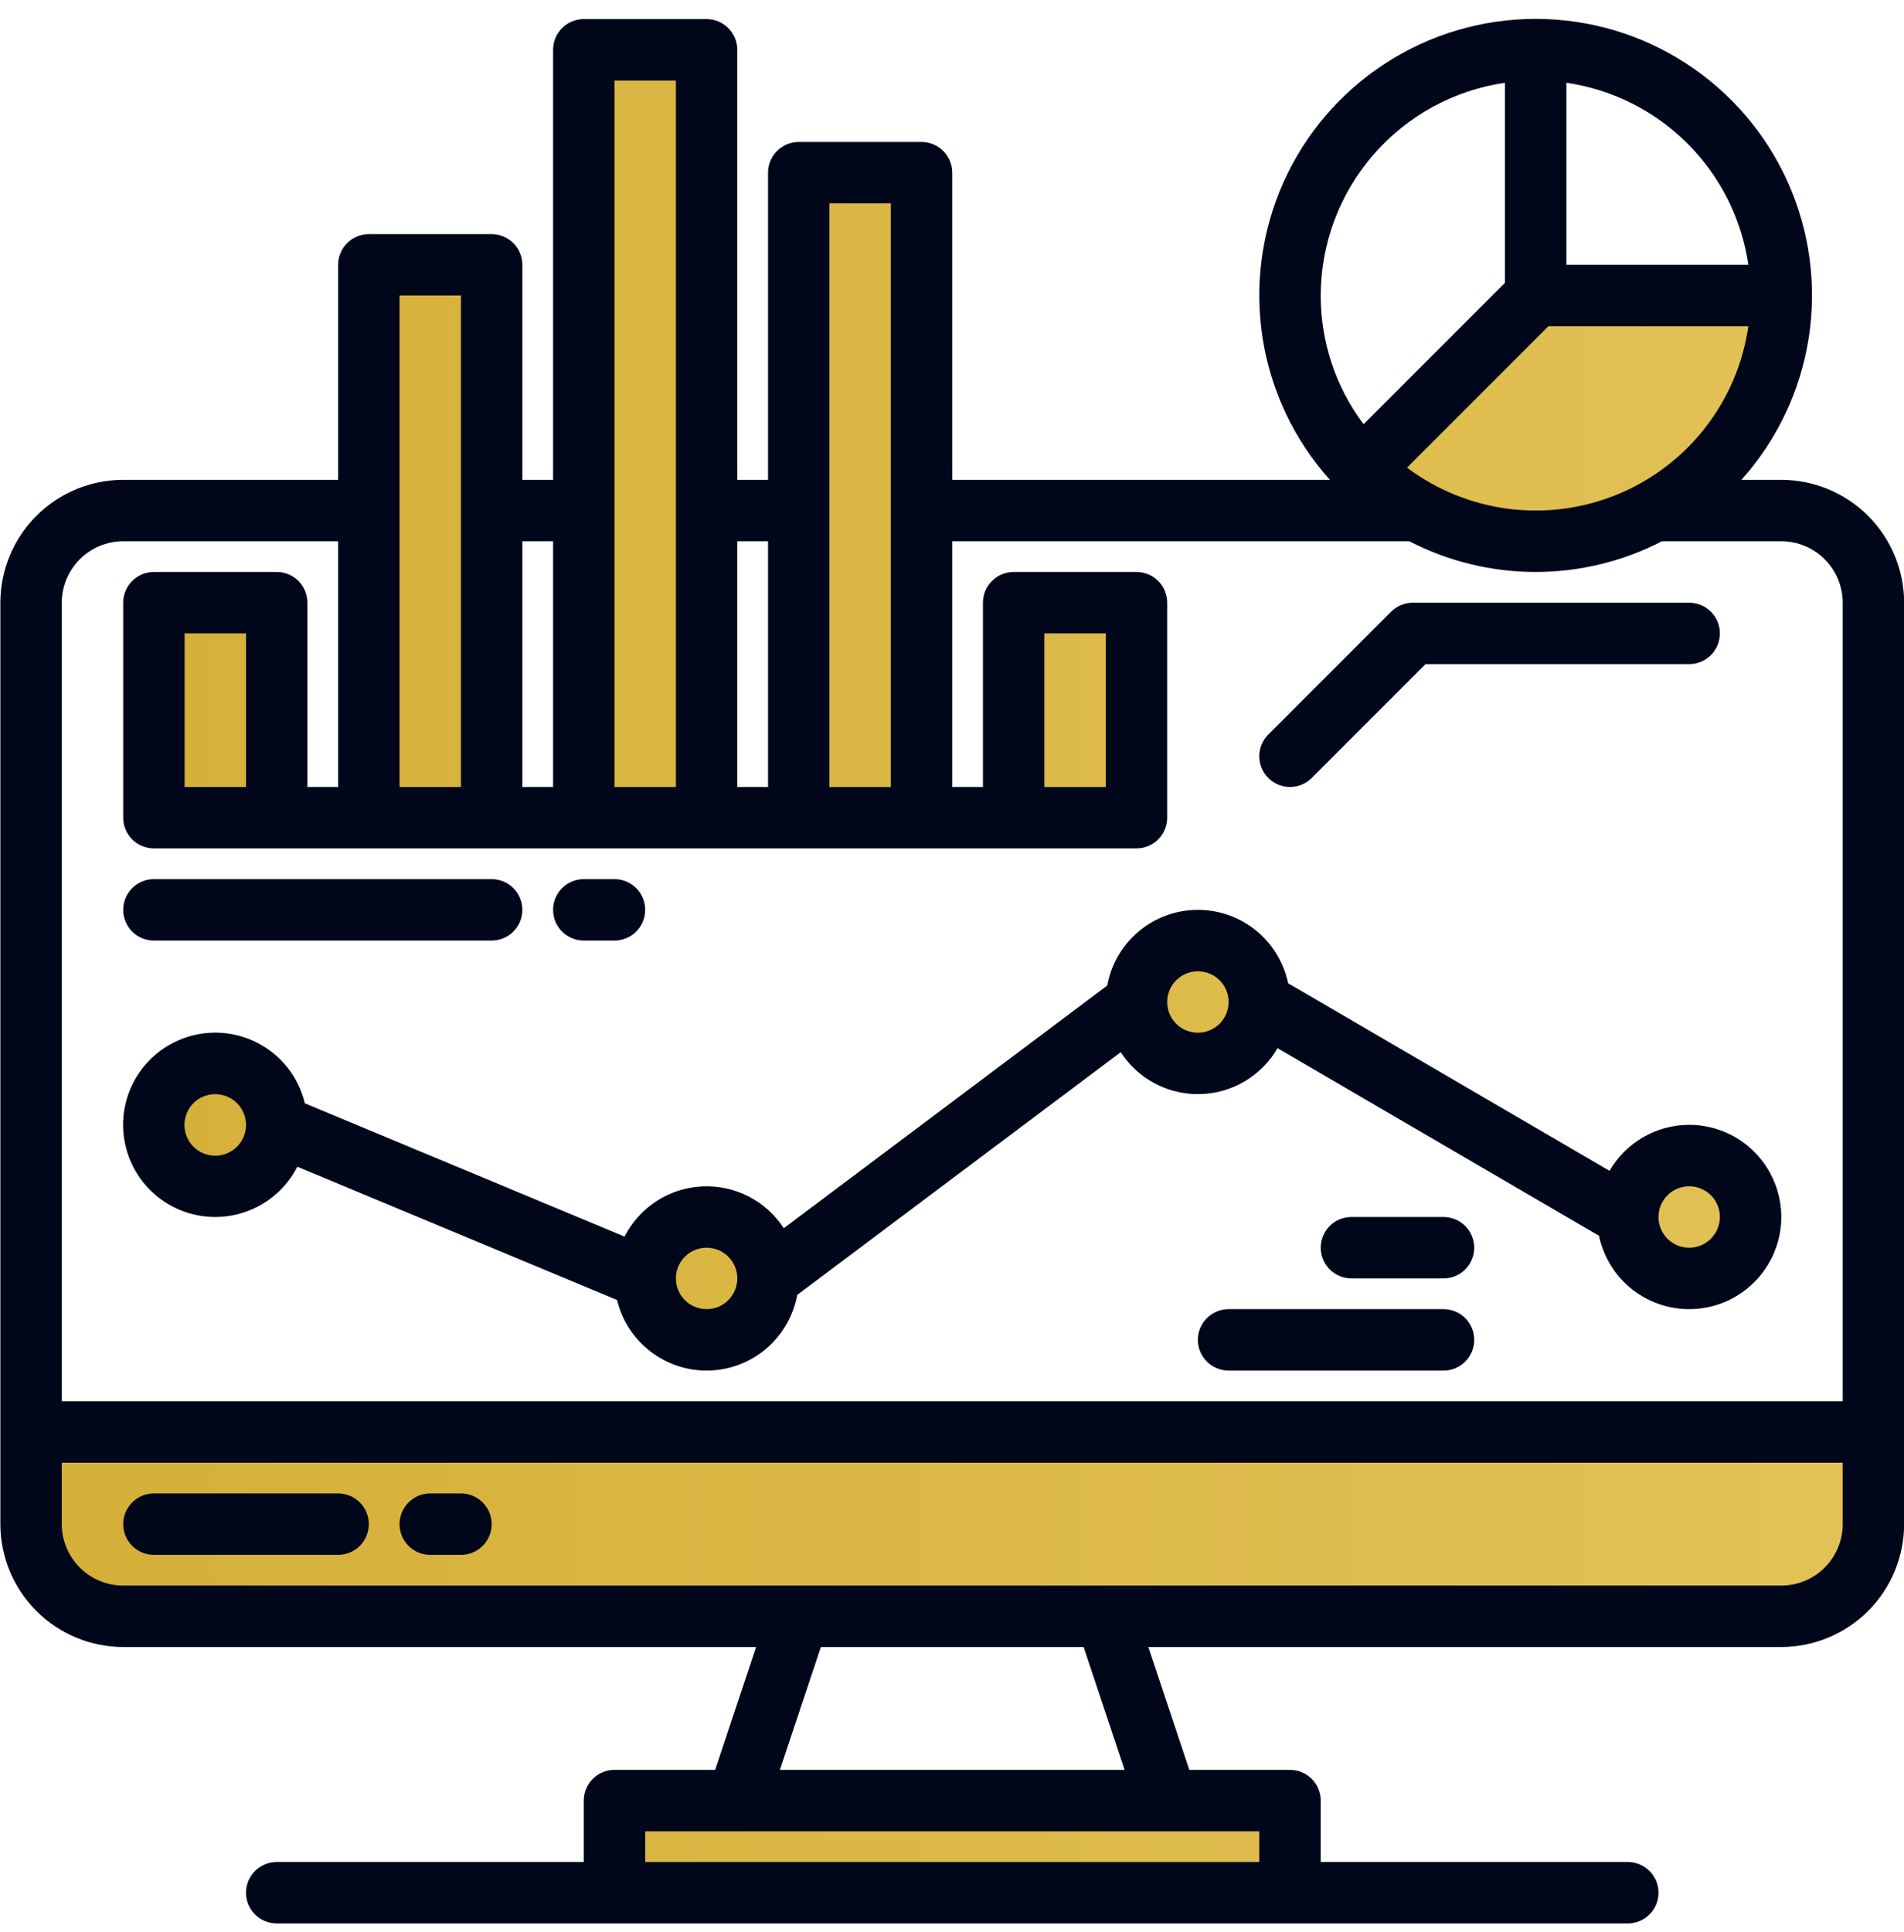
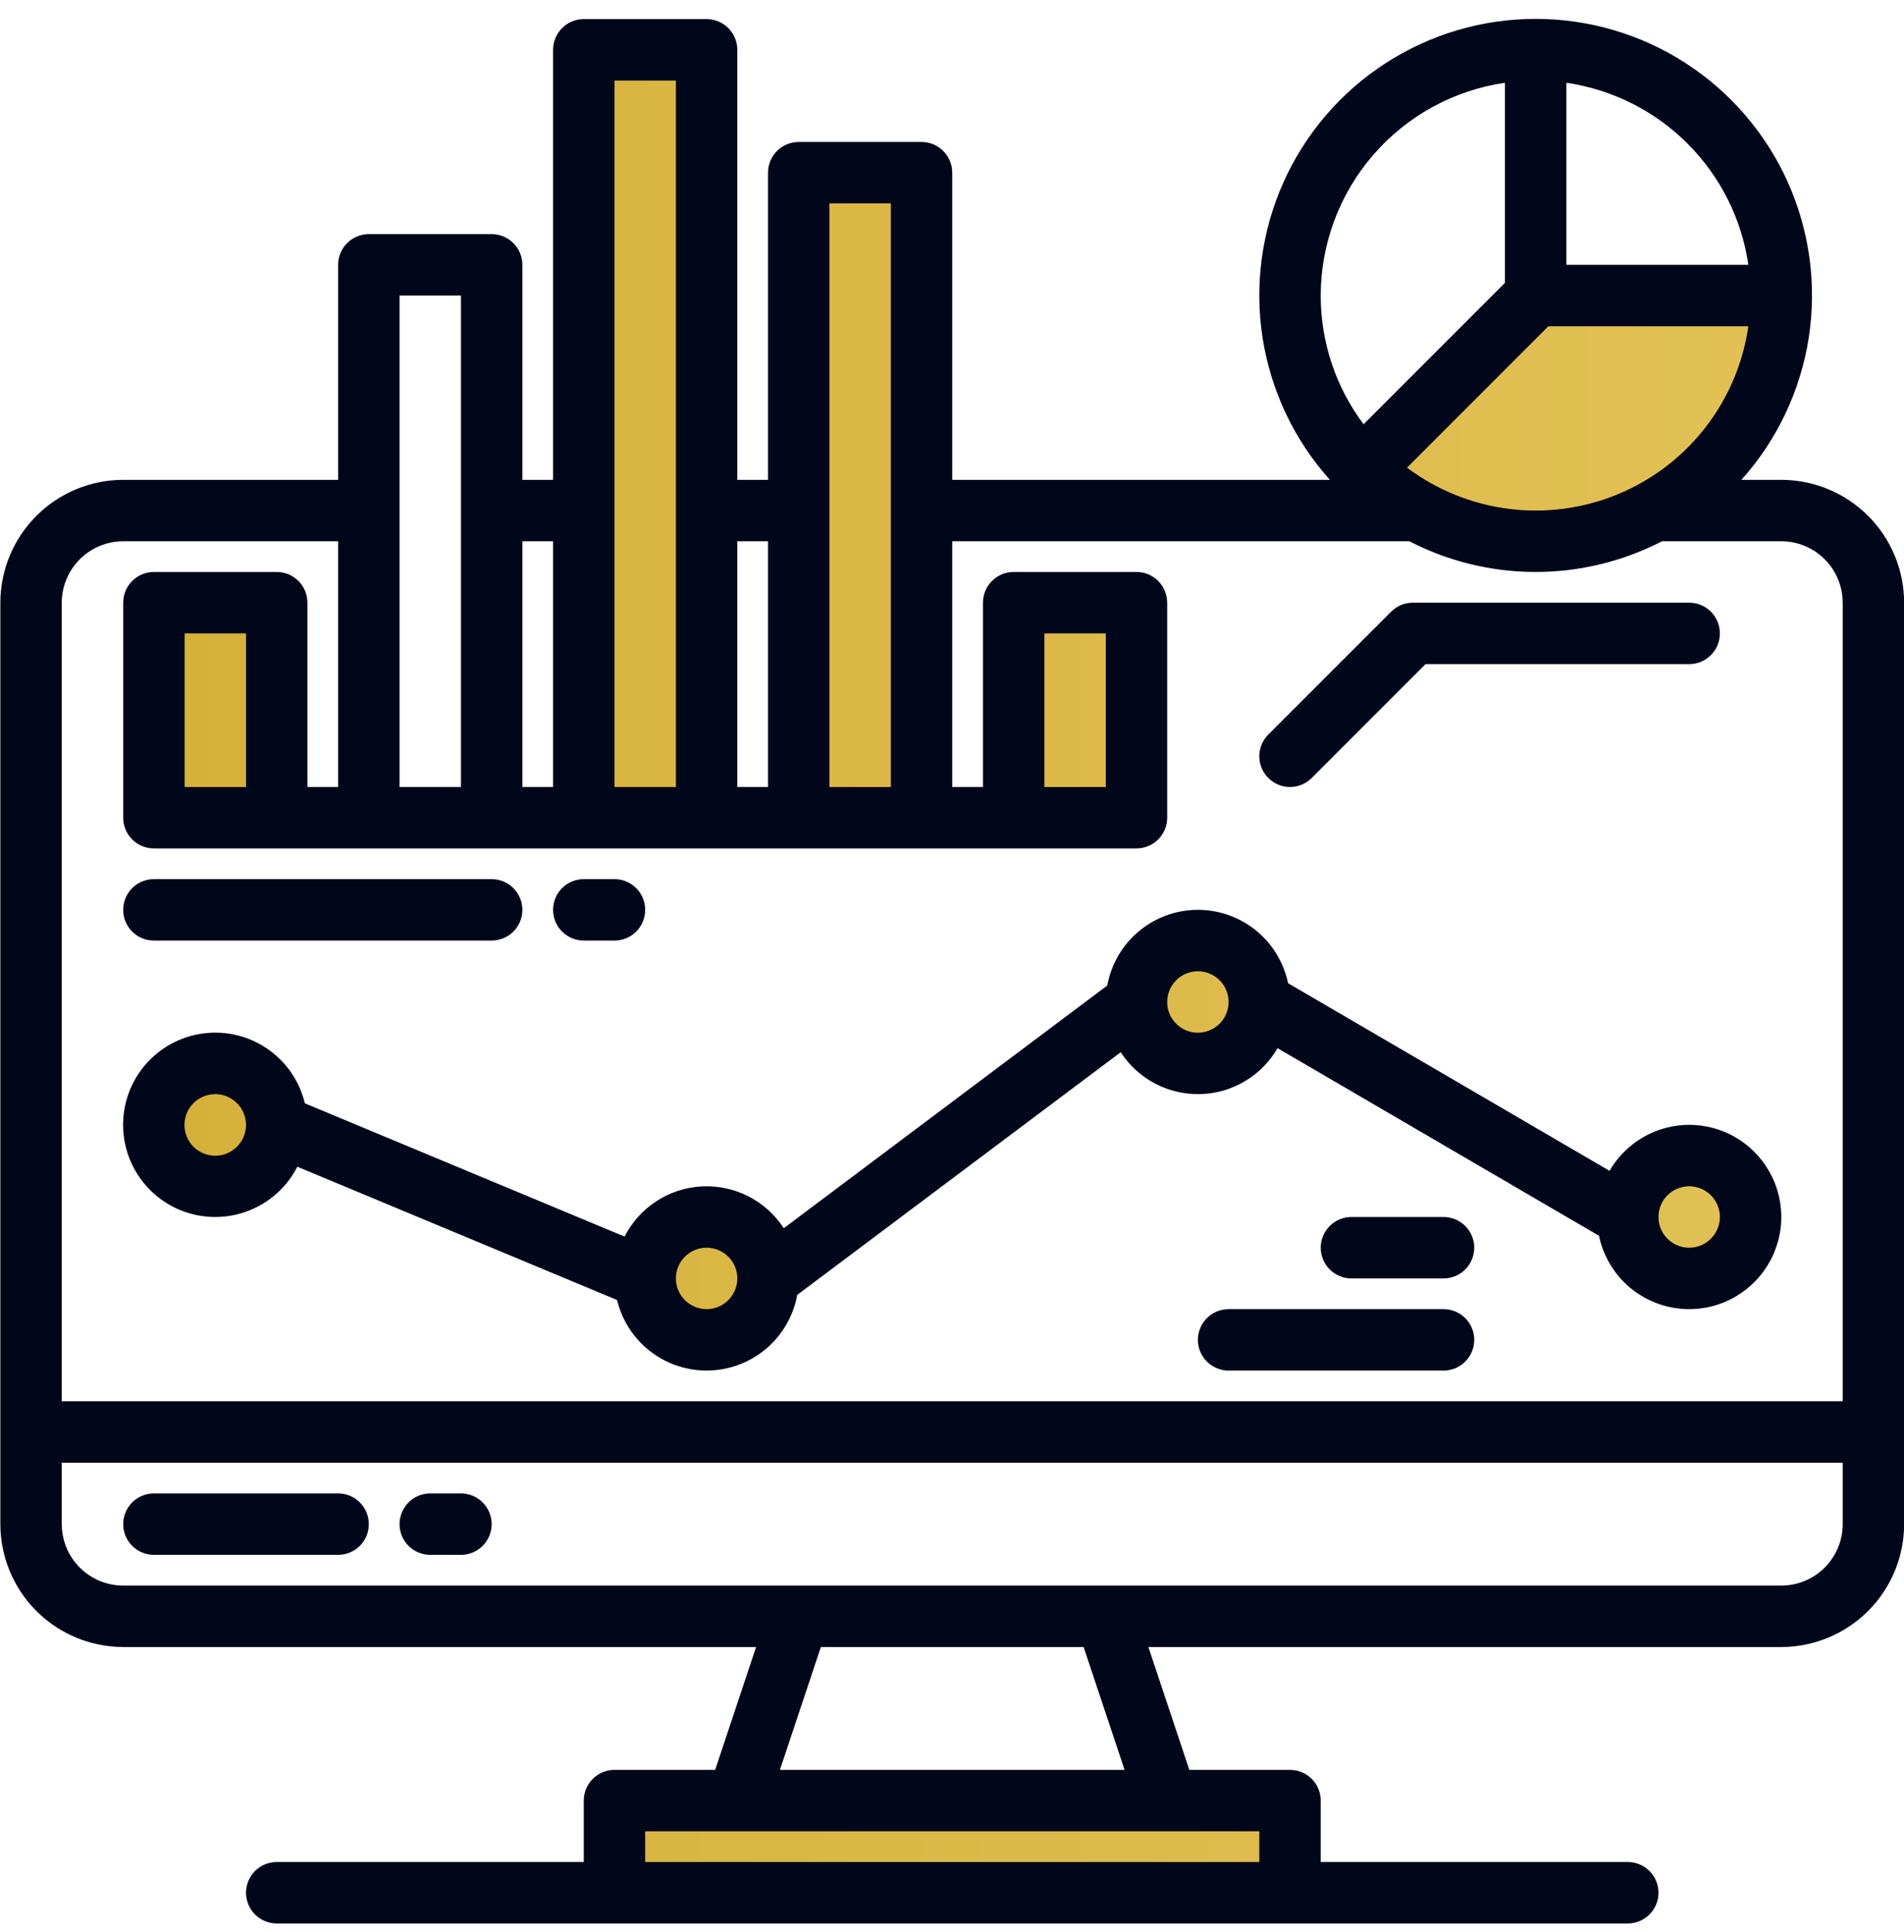
<svg xmlns="http://www.w3.org/2000/svg" width="70" height="71" viewBox="0 0 70 71" fill="none">
-   <path d="M68.876 52.631V56.018C68.876 56.916 68.519 57.777 67.884 58.413C67.249 59.048 66.387 59.404 65.489 59.405H4.529C3.631 59.404 2.77 59.048 2.135 58.413C1.499 57.777 1.143 56.916 1.142 56.018V52.631H68.876Z" fill="url(#paint0_linear_37_337)" />
  <path d="M7.916 43.6C9.163 43.6 10.173 42.589 10.173 41.342C10.173 40.096 9.163 39.085 7.916 39.085C6.669 39.085 5.658 40.096 5.658 41.342C5.658 42.589 6.669 43.6 7.916 43.6Z" fill="url(#paint1_linear_37_337)" />
  <path d="M5.658 22.151H10.173V30.053H5.658V22.151Z" fill="url(#paint2_linear_37_337)" />
  <path d="M25.978 49.245C27.225 49.245 28.236 48.234 28.236 46.987C28.236 45.74 27.225 44.729 25.978 44.729C24.731 44.729 23.72 45.74 23.72 46.987C23.72 48.234 24.731 49.245 25.978 49.245Z" fill="url(#paint3_linear_37_337)" />
  <path d="M37.267 22.151H41.782V30.053H37.267V22.151Z" fill="url(#paint4_linear_37_337)" />
  <path d="M44.04 39.085C45.287 39.085 46.298 38.074 46.298 36.827C46.298 35.58 45.287 34.569 44.04 34.569C42.793 34.569 41.782 35.58 41.782 36.827C41.782 38.074 42.793 39.085 44.04 39.085Z" fill="url(#paint5_linear_37_337)" />
  <path d="M60.834 18.765C59.494 19.505 57.988 19.893 56.457 19.893C54.926 19.893 53.421 19.505 52.081 18.765H60.834Z" fill="url(#paint6_linear_37_337)" />
-   <path d="M62.102 46.987C63.349 46.987 64.36 45.976 64.36 44.729C64.36 43.482 63.349 42.471 62.102 42.471C60.855 42.471 59.845 43.482 59.845 44.729C59.845 45.976 60.855 46.987 62.102 46.987Z" fill="url(#paint7_linear_37_337)" />
  <path d="M22.591 66.178H47.427V69.565H22.591V66.178Z" fill="url(#paint8_linear_37_337)" />
  <path d="M5.658 22.151H10.173V30.053H5.658V22.151Z" fill="url(#paint9_linear_37_337)" />
  <path d="M37.267 22.151H41.782V30.053H37.267V22.151Z" fill="url(#paint10_linear_37_337)" />
-   <path d="M13.56 9.733H18.076V30.053H13.56V9.733Z" fill="url(#paint11_linear_37_337)" />
  <path d="M21.462 1.831H25.978V30.053H21.462V1.831Z" fill="url(#paint12_linear_37_337)" />
  <path d="M29.365 6.347H33.88V30.053H29.365V6.347Z" fill="url(#paint13_linear_37_337)" />
  <path d="M7.916 43.6C9.163 43.6 10.173 42.589 10.173 41.342C10.173 40.096 9.163 39.085 7.916 39.085C6.669 39.085 5.658 40.096 5.658 41.342C5.658 42.589 6.669 43.6 7.916 43.6Z" fill="url(#paint14_linear_37_337)" />
  <path d="M25.978 49.245C27.225 49.245 28.236 48.234 28.236 46.987C28.236 45.74 27.225 44.729 25.978 44.729C24.731 44.729 23.72 45.74 23.72 46.987C23.72 48.234 24.731 49.245 25.978 49.245Z" fill="url(#paint15_linear_37_337)" />
  <path d="M44.04 39.085C45.287 39.085 46.298 38.074 46.298 36.827C46.298 35.58 45.287 34.569 44.04 34.569C42.793 34.569 41.782 35.58 41.782 36.827C41.782 38.074 42.793 39.085 44.04 39.085Z" fill="url(#paint16_linear_37_337)" />
  <path d="M62.102 46.987C63.349 46.987 64.36 45.976 64.36 44.729C64.36 43.482 63.349 42.471 62.102 42.471C60.855 42.471 59.845 43.482 59.845 44.729C59.845 45.976 60.855 46.987 62.102 46.987Z" fill="url(#paint17_linear_37_337)" />
  <path d="M65.489 10.862C65.489 12.434 65.078 13.978 64.298 15.342C63.518 16.707 62.396 17.844 61.042 18.642C59.688 19.44 58.15 19.871 56.578 19.893C55.007 19.914 53.457 19.525 52.082 18.765H52.081C51.343 18.356 50.667 17.846 50.071 17.249L56.458 10.862H65.489Z" fill="url(#paint18_linear_37_337)" />
  <path d="M65.489 17.636H64.023C65.333 16.175 66.192 14.365 66.496 12.427C66.799 10.488 66.535 8.503 65.735 6.711C64.935 4.919 63.633 3.398 61.987 2.33C60.341 1.262 58.42 0.694 56.458 0.694C54.496 0.694 52.575 1.262 50.929 2.33C49.283 3.398 47.981 4.919 47.181 6.711C46.381 8.503 46.117 10.488 46.42 12.427C46.724 14.365 47.583 16.175 48.893 17.636H35.009V6.347C35.009 6.047 34.89 5.76 34.678 5.549C34.467 5.337 34.18 5.218 33.88 5.218H29.365C29.065 5.218 28.778 5.337 28.566 5.549C28.355 5.76 28.236 6.047 28.236 6.347V17.636H27.107V1.831C27.107 1.532 26.988 1.245 26.776 1.033C26.564 0.821 26.277 0.702 25.978 0.702H21.462C21.163 0.702 20.876 0.821 20.664 1.033C20.452 1.245 20.334 1.532 20.334 1.831V17.636H19.205V9.733C19.205 9.434 19.086 9.147 18.874 8.935C18.662 8.724 18.375 8.605 18.076 8.605H13.56C13.261 8.605 12.974 8.724 12.762 8.935C12.55 9.147 12.431 9.434 12.431 9.733V17.636H4.529C3.332 17.637 2.184 18.113 1.337 18.96C0.491 19.806 0.015 20.954 0.013 22.151V56.018C0.015 57.215 0.491 58.363 1.337 59.209C2.184 60.056 3.332 60.532 4.529 60.534H27.798L26.293 65.049H22.591C22.292 65.049 22.005 65.168 21.793 65.38C21.581 65.591 21.462 65.879 21.462 66.178V68.436H10.173C9.874 68.436 9.587 68.555 9.375 68.766C9.163 68.978 9.045 69.265 9.045 69.565C9.045 69.864 9.163 70.151 9.375 70.363C9.587 70.575 9.874 70.694 10.173 70.694H59.845C60.144 70.694 60.431 70.575 60.643 70.363C60.855 70.151 60.974 69.864 60.974 69.565C60.974 69.265 60.855 68.978 60.643 68.766C60.431 68.555 60.144 68.436 59.845 68.436H48.556V66.178C48.556 65.879 48.437 65.591 48.225 65.38C48.013 65.168 47.726 65.049 47.427 65.049H43.725L42.22 60.534H65.489C66.686 60.532 67.834 60.056 68.681 59.209C69.527 58.363 70.003 57.215 70.005 56.018V22.151C70.003 20.954 69.527 19.806 68.681 18.96C67.834 18.113 66.686 17.637 65.489 17.636ZM57.587 3.042C59.274 3.288 60.837 4.072 62.042 5.278C63.248 6.484 64.032 8.046 64.278 9.733H57.587V3.042ZM56.925 11.991H64.278C64.083 13.348 63.539 14.63 62.698 15.712C61.857 16.795 60.749 17.64 59.483 18.164C58.217 18.688 56.836 18.874 55.476 18.703C54.117 18.532 52.825 18.01 51.728 17.188L56.925 11.991ZM48.556 10.862C48.558 8.963 49.244 7.128 50.488 5.692C51.731 4.256 53.45 3.316 55.329 3.042V10.395L50.132 15.592C49.107 14.229 48.554 12.568 48.556 10.862ZM30.494 7.476H32.751V28.925H30.494V7.476ZM27.107 19.893H28.236V28.925H27.107V19.893ZM22.591 2.96H24.849V28.925H22.591V2.96ZM19.205 19.893H20.334V28.925H19.205V19.893ZM14.689 10.862H16.947V28.925H14.689V10.862ZM46.298 67.307V68.436H23.72V67.307H46.298ZM28.673 65.049L30.179 60.534H39.839L41.345 65.049H28.673ZM67.747 56.018C67.746 56.617 67.508 57.19 67.085 57.614C66.662 58.037 66.088 58.275 65.489 58.276H4.529C3.93 58.275 3.357 58.037 2.933 57.614C2.51 57.19 2.272 56.617 2.271 56.018V53.76H67.747V56.018ZM67.747 51.502H2.271V22.151C2.272 21.553 2.51 20.979 2.933 20.556C3.357 20.132 3.93 19.894 4.529 19.893H12.431V28.925H11.302V22.151C11.302 21.852 11.183 21.565 10.972 21.353C10.76 21.141 10.473 21.022 10.173 21.022H5.658C5.358 21.022 5.071 21.141 4.86 21.353C4.648 21.565 4.529 21.852 4.529 22.151V30.053C4.529 30.353 4.648 30.64 4.86 30.852C5.071 31.064 5.358 31.182 5.658 31.182H41.782C42.082 31.182 42.369 31.064 42.581 30.852C42.792 30.64 42.911 30.353 42.911 30.053V22.151C42.911 21.852 42.792 21.565 42.581 21.353C42.369 21.141 42.082 21.022 41.782 21.022H37.267C36.967 21.022 36.68 21.141 36.469 21.353C36.257 21.565 36.138 21.852 36.138 22.151V28.925H35.009V19.893H51.813C53.249 20.635 54.842 21.022 56.458 21.022C58.074 21.022 59.667 20.635 61.103 19.893H65.489C66.088 19.894 66.662 20.132 67.085 20.556C67.508 20.979 67.746 21.553 67.747 22.151V51.502ZM9.045 23.28V28.925H6.787V23.28H9.045ZM38.396 28.925V23.28H40.654V28.925H38.396Z" fill="#00071B" />
  <path d="M12.431 54.889H5.658C5.358 54.889 5.071 55.008 4.86 55.22C4.648 55.431 4.529 55.719 4.529 56.018C4.529 56.317 4.648 56.605 4.86 56.816C5.071 57.028 5.358 57.147 5.658 57.147H12.431C12.731 57.147 13.018 57.028 13.229 56.816C13.441 56.605 13.56 56.317 13.56 56.018C13.56 55.719 13.441 55.431 13.229 55.22C13.018 55.008 12.731 54.889 12.431 54.889Z" fill="#00071B" />
  <path d="M16.947 54.889H15.818C15.518 54.889 15.231 55.008 15.02 55.22C14.808 55.431 14.689 55.719 14.689 56.018C14.689 56.317 14.808 56.605 15.02 56.816C15.231 57.028 15.518 57.147 15.818 57.147H16.947C17.246 57.147 17.533 57.028 17.745 56.816C17.957 56.605 18.076 56.317 18.076 56.018C18.076 55.719 17.957 55.431 17.745 55.22C17.533 55.008 17.246 54.889 16.947 54.889Z" fill="#00071B" />
  <path d="M47.427 28.925C47.575 28.925 47.722 28.896 47.859 28.839C47.996 28.782 48.12 28.699 48.225 28.594L52.41 24.409H62.102C62.402 24.409 62.689 24.29 62.901 24.078C63.112 23.867 63.231 23.58 63.231 23.28C63.231 22.981 63.112 22.694 62.901 22.482C62.689 22.27 62.402 22.151 62.102 22.151H51.942C51.794 22.151 51.647 22.18 51.51 22.237C51.373 22.294 51.249 22.377 51.144 22.482L46.629 26.997C46.471 27.155 46.363 27.357 46.32 27.576C46.276 27.794 46.298 28.021 46.384 28.228C46.469 28.434 46.614 28.61 46.8 28.734C46.985 28.858 47.204 28.925 47.427 28.925Z" fill="#00071B" />
  <path d="M62.102 41.342C61.509 41.343 60.926 41.499 60.413 41.796C59.899 42.092 59.472 42.518 59.174 43.032L47.356 36.137C47.196 35.367 46.773 34.678 46.161 34.186C45.548 33.694 44.783 33.431 43.998 33.441C43.212 33.45 42.454 33.733 41.854 34.241C41.254 34.748 40.849 35.448 40.709 36.221L28.816 45.141C28.492 44.643 28.043 44.239 27.514 43.969C26.985 43.699 26.393 43.574 25.8 43.605C25.207 43.636 24.632 43.823 24.134 44.147C23.636 44.47 23.232 44.919 22.962 45.449L11.208 40.551C11.022 39.778 10.571 39.094 9.932 38.62C9.294 38.146 8.509 37.912 7.715 37.959C6.921 38.005 6.169 38.33 5.59 38.875C5.011 39.42 4.642 40.152 4.549 40.942C4.455 41.731 4.642 42.529 5.077 43.194C5.512 43.86 6.167 44.352 6.928 44.583C7.689 44.814 8.507 44.77 9.239 44.459C9.971 44.148 10.57 43.589 10.931 42.881L22.686 47.779C22.867 48.534 23.303 49.204 23.92 49.676C24.536 50.148 25.297 50.394 26.073 50.372C26.85 50.35 27.595 50.062 28.184 49.556C28.773 49.05 29.171 48.356 29.31 47.592L41.202 38.673C41.517 39.158 41.952 39.554 42.464 39.824C42.976 40.094 43.548 40.227 44.127 40.212C44.705 40.198 45.27 40.035 45.768 39.739C46.265 39.444 46.678 39.025 46.968 38.524L58.786 45.419C58.917 46.046 59.222 46.623 59.667 47.083C60.112 47.544 60.679 47.868 61.301 48.02C61.923 48.171 62.575 48.143 63.182 47.939C63.789 47.735 64.325 47.363 64.729 46.866C65.133 46.37 65.388 45.769 65.465 45.133C65.541 44.497 65.435 43.853 65.16 43.275C64.885 42.697 64.452 42.208 63.911 41.866C63.37 41.524 62.743 41.343 62.102 41.342ZM9.045 41.348C9.044 41.648 8.924 41.935 8.712 42.147C8.499 42.359 8.211 42.477 7.911 42.477C7.612 42.477 7.324 42.357 7.112 42.145C6.9 41.933 6.781 41.645 6.781 41.345C6.781 41.045 6.9 40.758 7.112 40.545C7.324 40.333 7.612 40.214 7.911 40.214C8.211 40.213 8.499 40.332 8.712 40.544C8.924 40.755 9.044 41.042 9.045 41.342V41.348ZM25.978 48.116C25.679 48.115 25.392 47.996 25.18 47.785C24.968 47.573 24.849 47.286 24.849 46.987V46.981C24.85 46.758 24.917 46.541 25.042 46.356C25.167 46.171 25.343 46.027 25.55 45.942C25.756 45.858 25.983 45.836 26.202 45.88C26.42 45.925 26.621 46.032 26.778 46.191C26.936 46.349 27.042 46.55 27.085 46.769C27.129 46.988 27.106 47.214 27.02 47.42C26.935 47.626 26.79 47.802 26.605 47.926C26.419 48.05 26.201 48.116 25.978 48.116ZM44.04 37.956C43.817 37.956 43.599 37.89 43.413 37.766C43.227 37.642 43.083 37.465 42.997 37.259C42.912 37.053 42.889 36.826 42.933 36.607C42.977 36.388 43.084 36.187 43.242 36.029C43.4 35.871 43.601 35.763 43.82 35.72C44.039 35.676 44.266 35.699 44.472 35.784C44.678 35.869 44.855 36.014 44.979 36.2C45.103 36.385 45.169 36.604 45.169 36.827C45.169 37.126 45.05 37.413 44.838 37.625C44.626 37.836 44.339 37.955 44.04 37.956ZM62.102 45.858C61.879 45.858 61.661 45.792 61.475 45.668C61.29 45.544 61.145 45.367 61.059 45.161C60.974 44.955 60.952 44.728 60.995 44.509C61.039 44.29 61.146 44.089 61.304 43.931C61.462 43.773 61.663 43.666 61.882 43.622C62.101 43.578 62.328 43.601 62.534 43.686C62.741 43.772 62.917 43.916 63.041 44.102C63.165 44.288 63.231 44.506 63.231 44.729C63.231 45.028 63.112 45.315 62.9 45.527C62.689 45.739 62.402 45.858 62.102 45.858Z" fill="#00071B" />
  <path d="M53.071 48.116H45.169C44.87 48.116 44.583 48.235 44.371 48.446C44.159 48.658 44.04 48.945 44.04 49.245C44.04 49.544 44.159 49.831 44.371 50.043C44.583 50.255 44.87 50.374 45.169 50.374H53.071C53.371 50.374 53.658 50.255 53.87 50.043C54.081 49.831 54.2 49.544 54.2 49.245C54.2 48.945 54.081 48.658 53.87 48.446C53.658 48.235 53.371 48.116 53.071 48.116Z" fill="#00071B" />
  <path d="M53.071 44.729H49.685C49.385 44.729 49.098 44.848 48.886 45.06C48.675 45.272 48.556 45.559 48.556 45.858C48.556 46.157 48.675 46.444 48.886 46.656C49.098 46.868 49.385 46.987 49.685 46.987H53.071C53.371 46.987 53.658 46.868 53.87 46.656C54.081 46.444 54.2 46.157 54.2 45.858C54.2 45.559 54.081 45.272 53.87 45.06C53.658 44.848 53.371 44.729 53.071 44.729Z" fill="#00071B" />
  <path d="M5.658 34.569H18.076C18.375 34.569 18.662 34.45 18.874 34.239C19.086 34.027 19.205 33.74 19.205 33.44C19.205 33.141 19.086 32.854 18.874 32.642C18.662 32.43 18.375 32.311 18.076 32.311H5.658C5.358 32.311 5.071 32.43 4.86 32.642C4.648 32.854 4.529 33.141 4.529 33.44C4.529 33.74 4.648 34.027 4.86 34.239C5.071 34.45 5.358 34.569 5.658 34.569Z" fill="#00071B" />
  <path d="M21.462 34.569H22.591C22.891 34.569 23.178 34.45 23.39 34.239C23.601 34.027 23.72 33.74 23.72 33.44C23.72 33.141 23.601 32.854 23.39 32.642C23.178 32.43 22.891 32.311 22.591 32.311H21.462C21.163 32.311 20.876 32.43 20.664 32.642C20.452 32.854 20.334 33.141 20.334 33.44C20.334 33.74 20.452 34.027 20.664 34.239C20.876 34.45 21.163 34.569 21.462 34.569Z" fill="#00071B" />
  <defs>
    <linearGradient id="paint0_linear_37_337" x1="0.013" y1="35.694" x2="70.005" y2="35.694" gradientUnits="userSpaceOnUse">
      <stop stop-color="#D4AF37" />
      <stop offset="1" stop-color="#E3C257" />
    </linearGradient>
    <linearGradient id="paint1_linear_37_337" x1="0.013" y1="35.694" x2="70.005" y2="35.694" gradientUnits="userSpaceOnUse">
      <stop stop-color="#D4AF37" />
      <stop offset="1" stop-color="#E3C257" />
    </linearGradient>
    <linearGradient id="paint2_linear_37_337" x1="0.013" y1="35.694" x2="70.005" y2="35.694" gradientUnits="userSpaceOnUse">
      <stop stop-color="#D4AF37" />
      <stop offset="1" stop-color="#E3C257" />
    </linearGradient>
    <linearGradient id="paint3_linear_37_337" x1="0.013" y1="35.694" x2="70.005" y2="35.694" gradientUnits="userSpaceOnUse">
      <stop stop-color="#D4AF37" />
      <stop offset="1" stop-color="#E3C257" />
    </linearGradient>
    <linearGradient id="paint4_linear_37_337" x1="0.013" y1="35.694" x2="70.005" y2="35.694" gradientUnits="userSpaceOnUse">
      <stop stop-color="#D4AF37" />
      <stop offset="1" stop-color="#E3C257" />
    </linearGradient>
    <linearGradient id="paint5_linear_37_337" x1="0.013" y1="35.694" x2="70.005" y2="35.694" gradientUnits="userSpaceOnUse">
      <stop stop-color="#D4AF37" />
      <stop offset="1" stop-color="#E3C257" />
    </linearGradient>
    <linearGradient id="paint6_linear_37_337" x1="0.013" y1="35.694" x2="70.005" y2="35.694" gradientUnits="userSpaceOnUse">
      <stop stop-color="#D4AF37" />
      <stop offset="1" stop-color="#E3C257" />
    </linearGradient>
    <linearGradient id="paint7_linear_37_337" x1="0.013" y1="35.694" x2="70.005" y2="35.694" gradientUnits="userSpaceOnUse">
      <stop stop-color="#D4AF37" />
      <stop offset="1" stop-color="#E3C257" />
    </linearGradient>
    <linearGradient id="paint8_linear_37_337" x1="0.013" y1="35.694" x2="70.005" y2="35.694" gradientUnits="userSpaceOnUse">
      <stop stop-color="#D4AF37" />
      <stop offset="1" stop-color="#E3C257" />
    </linearGradient>
    <linearGradient id="paint9_linear_37_337" x1="0.013" y1="35.694" x2="70.005" y2="35.694" gradientUnits="userSpaceOnUse">
      <stop stop-color="#D4AF37" />
      <stop offset="1" stop-color="#E3C257" />
    </linearGradient>
    <linearGradient id="paint10_linear_37_337" x1="0.013" y1="35.694" x2="70.005" y2="35.694" gradientUnits="userSpaceOnUse">
      <stop stop-color="#D4AF37" />
      <stop offset="1" stop-color="#E3C257" />
    </linearGradient>
    <linearGradient id="paint11_linear_37_337" x1="0.013" y1="35.694" x2="70.005" y2="35.694" gradientUnits="userSpaceOnUse">
      <stop stop-color="#D4AF37" />
      <stop offset="1" stop-color="#E3C257" />
    </linearGradient>
    <linearGradient id="paint12_linear_37_337" x1="0.013" y1="35.694" x2="70.005" y2="35.694" gradientUnits="userSpaceOnUse">
      <stop stop-color="#D4AF37" />
      <stop offset="1" stop-color="#E3C257" />
    </linearGradient>
    <linearGradient id="paint13_linear_37_337" x1="0.013" y1="35.694" x2="70.005" y2="35.694" gradientUnits="userSpaceOnUse">
      <stop stop-color="#D4AF37" />
      <stop offset="1" stop-color="#E3C257" />
    </linearGradient>
    <linearGradient id="paint14_linear_37_337" x1="0.013" y1="35.694" x2="70.005" y2="35.694" gradientUnits="userSpaceOnUse">
      <stop stop-color="#D4AF37" />
      <stop offset="1" stop-color="#E3C257" />
    </linearGradient>
    <linearGradient id="paint15_linear_37_337" x1="0.013" y1="35.694" x2="70.005" y2="35.694" gradientUnits="userSpaceOnUse">
      <stop stop-color="#D4AF37" />
      <stop offset="1" stop-color="#E3C257" />
    </linearGradient>
    <linearGradient id="paint16_linear_37_337" x1="0.013" y1="35.694" x2="70.005" y2="35.694" gradientUnits="userSpaceOnUse">
      <stop stop-color="#D4AF37" />
      <stop offset="1" stop-color="#E3C257" />
    </linearGradient>
    <linearGradient id="paint17_linear_37_337" x1="0.013" y1="35.694" x2="70.005" y2="35.694" gradientUnits="userSpaceOnUse">
      <stop stop-color="#D4AF37" />
      <stop offset="1" stop-color="#E3C257" />
    </linearGradient>
    <linearGradient id="paint18_linear_37_337" x1="0.013" y1="35.694" x2="70.005" y2="35.694" gradientUnits="userSpaceOnUse">
      <stop stop-color="#D4AF37" />
      <stop offset="1" stop-color="#E3C257" />
    </linearGradient>
  </defs>
</svg>